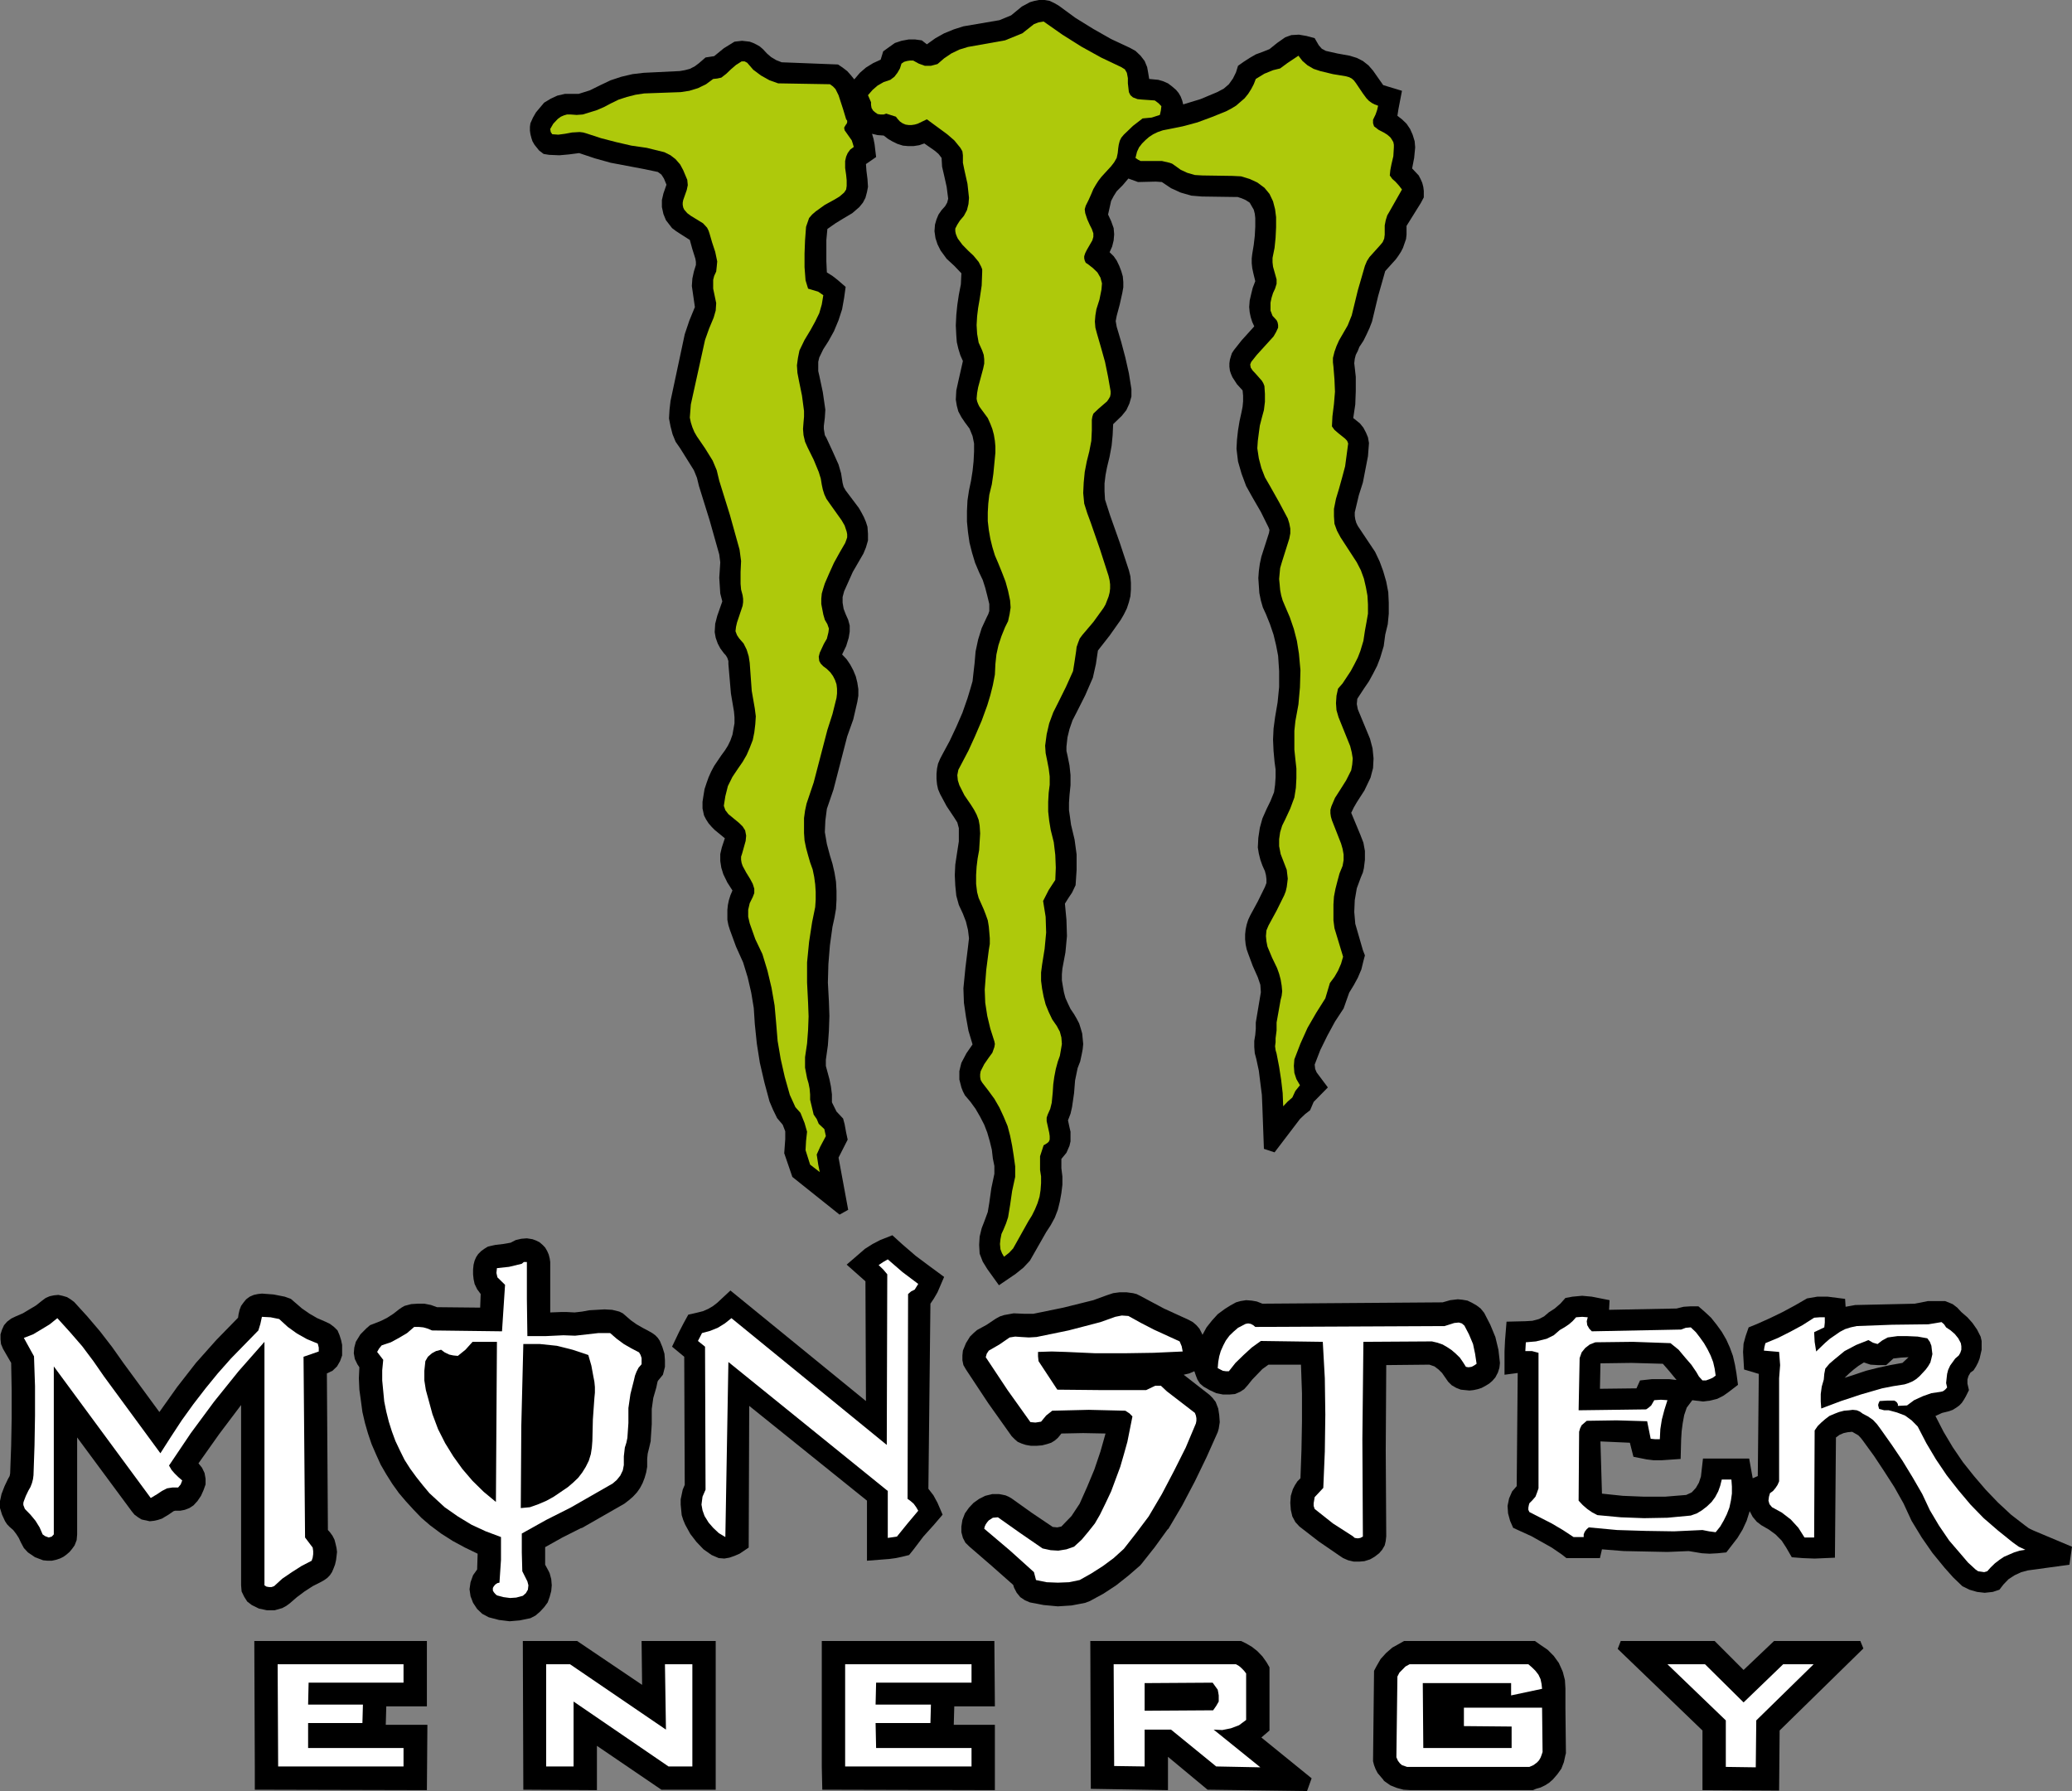
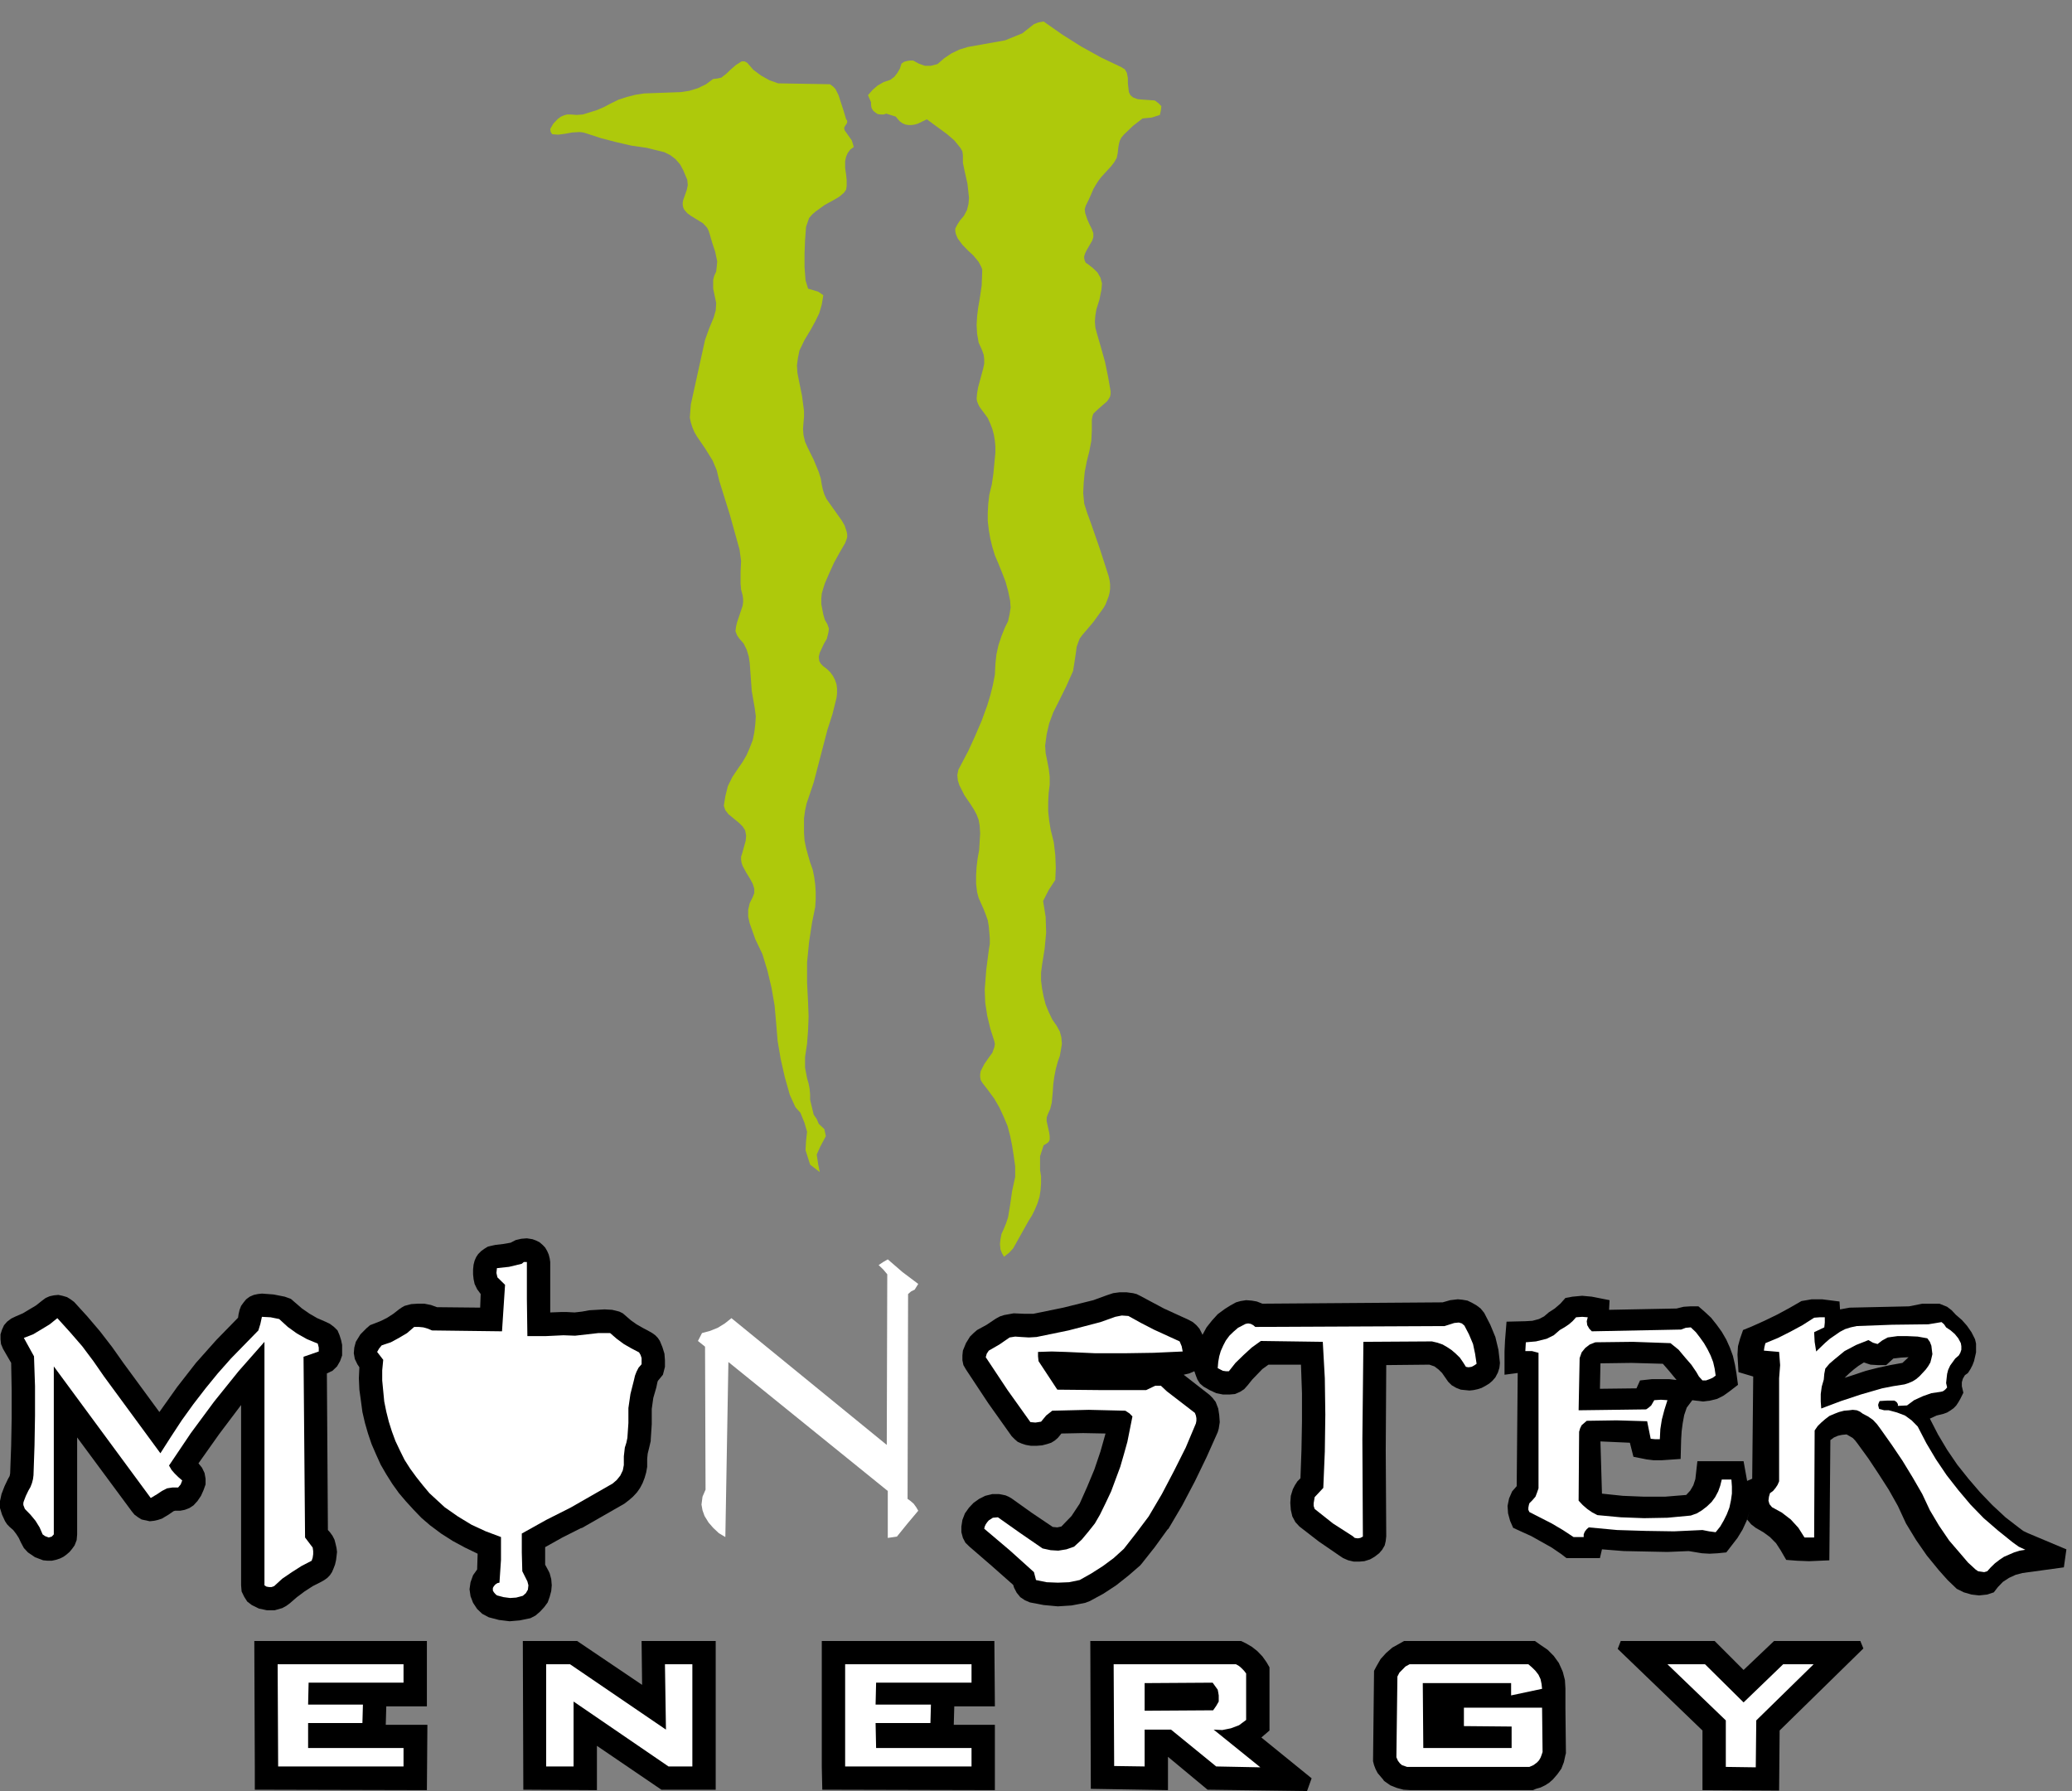
<svg xmlns="http://www.w3.org/2000/svg" version="1.1" id="Layer_1" x="0px" y="0px" viewBox="0 0 549.766 475.224" enable-background="new 0 0 549.766 475.224" xml:space="preserve">
  <rect x="0" y="0" width="549.766" height="475.224" fill="#808080" stroke="none" />
  <g>
    <polygon fill-rule="evenodd" clip-rule="evenodd" points="102.492,452.762 102.355,457.648 113.4,457.648 113.266,474.989    67.608,474.875 67.608,468.705 67.475,435.418 113.266,435.418 113.266,452.762 102.492,452.762  " />
    <polygon fill-rule="evenodd" clip-rule="evenodd" points="309.9,466.145 309.9,474.989 289.429,474.643 289.293,435.418    329.294,435.418 330.507,435.999 332.121,436.93 333.604,438.094 334.95,439.492 336.026,441.004 336.835,442.401 336.835,459.163    334.68,461.024 348.014,471.848 346.801,475.224 320.404,474.875 309.9,466.145  " />
    <polygon fill-rule="evenodd" clip-rule="evenodd" points="415.355,453.224 415.488,465.215 415.355,465.68 414.951,467.544    414.279,469.286 413.2,470.801 411.987,472.197 411.045,473.014 409.966,473.709 408.756,474.294 407.544,474.643 406.735,474.989    374.277,474.989 372.39,474.875 370.639,474.407 368.891,473.709 367.408,472.665 367.141,472.43 367.004,472.197 365.524,470.452    364.983,469.405 364.578,468.356 364.311,467.309 364.578,443.331 365.253,442.052 366.329,440.19 367.813,438.562    369.429,437.163 371.314,436.116 372.527,435.418 407.273,435.418 408.756,436.465 410.641,437.747 412.258,439.376    413.604,441.237 414.546,443.331 414.68,443.683 415.221,445.777 415.355,447.99 415.355,453.224  " />
    <polygon fill-rule="evenodd" clip-rule="evenodd" points="442.426,435.418 454.949,435.418 462.626,443.101 470.708,435.418    493.604,435.418 494.412,437.398 472.191,459.163 472.054,475.105 451.718,474.989 451.718,459.163 429.226,437.512    430.035,435.418 442.426,435.418  " />
    <polygon fill-rule="evenodd" clip-rule="evenodd" points="253.2,452.762 253.063,457.648 263.974,457.648 263.974,474.989    218.18,474.875 218.046,468.705 218.046,435.418 263.838,435.418 263.974,452.762 253.2,452.762  " />
    <polygon fill-rule="evenodd" clip-rule="evenodd" fill="#FFFFFF" points="73.803,468.705 73.669,441.586 107.069,441.586    107.069,446.475 81.884,446.475 81.751,452.294 96.294,452.294 96.16,457.182 81.751,457.182 81.751,463.816 107.069,463.816    107.069,468.705 73.803,468.705  " />
    <polygon fill-rule="evenodd" clip-rule="evenodd" fill="#FFFFFF" points="295.487,441.586 327.945,441.586 328.756,442.052    329.428,442.633 330.103,443.331 330.64,444.032 330.64,456.368 328.756,457.764 326.601,458.581 324.31,459.044 322.021,458.93    334.412,468.937 322.696,468.705 310.708,458.93 303.705,458.93 303.705,468.705 295.624,468.588 295.487,441.586  " />
    <polygon fill-rule="evenodd" clip-rule="evenodd" points="303.705,446.591 321.75,446.475 323.097,448.339 323.233,449.034    323.367,449.851 323.367,451.48 322.696,452.643 321.884,453.806 303.705,453.922 303.705,446.591  " />
    <polygon fill-rule="evenodd" clip-rule="evenodd" fill="#FFFFFF" points="374.007,441.586 405.522,441.586 406.464,442.401    407.407,443.331 408.215,444.381 408.756,445.544 409.024,446.824 409.16,448.103 400.945,449.851 400.945,446.591    377.508,446.591 377.645,463.816 401.079,463.816 401.079,458.113 388.42,457.997 388.42,453.111 409.16,453.111 409.294,464.866    409.024,465.68 408.756,466.378 408.352,467.076 407.811,467.658 406.869,468.356 405.793,468.824 373.335,468.824    371.986,468.356 371.448,467.89 370.91,467.192 370.505,466.262 370.776,444.846 371.314,443.799 372.931,442.171 374.007,441.586     " />
    <polygon fill-rule="evenodd" clip-rule="evenodd" fill="#FFFFFF" points="442.426,441.586 452.393,441.586 462.626,451.712    473.133,441.586 481.215,441.586 465.994,456.484 465.86,468.937 457.912,468.824 457.912,456.484 442.426,441.586  " />
    <polygon fill-rule="evenodd" clip-rule="evenodd" fill="#FFFFFF" points="224.243,468.705 224.243,441.586 257.777,441.586    257.777,446.475 232.459,446.475 232.322,452.294 247.003,452.294 246.869,457.182 232.322,457.182 232.459,463.816    257.777,463.816 257.777,468.705 224.243,468.705  " />
    <polygon fill-rule="evenodd" clip-rule="evenodd" points="316.903,363.837 315.556,364.419 314.073,364.768 320.942,370.122    321.75,370.939 322.559,371.986 323.233,373.731 323.501,375.478 323.638,377.34 323.367,379.084 323.097,380.015 320.133,386.652    317.039,393.052 313.672,399.453 310.033,405.624 309.766,405.854 306.398,410.51 302.897,414.933 302.493,415.398    299.393,418.077 296.162,420.636 292.794,422.849 289.159,424.827 287.946,425.292 284.311,425.99 280.673,426.222    276.901,425.874 273.266,425.176 271.92,424.594 270.707,423.78 269.765,422.616 269.09,421.337 268.822,420.52 263.029,415.398    257.239,410.393 256.16,409.346 255.488,408.067 255.084,406.555 255.084,405.04 255.355,403.295 256.027,401.547 257.105,400.035    258.318,398.755 259.798,397.705 261.415,396.894 263.3,396.426 265.05,396.426 266.801,396.775 267.61,397.124 268.418,397.592    273.804,401.433 279.327,405.156 280.539,405.272 281.615,405.04 284.311,402.245 286.463,398.988 288.484,394.448    290.372,389.909 291.986,385.136 293.332,380.364 287.408,380.25 281.615,380.364 281.348,380.713 280.673,381.53 279.865,382.228    278.922,382.81 277.846,383.159 276.5,383.508 275.017,383.624 273.537,383.624 272.19,383.391 271.111,383.042 270.035,382.577    269.227,381.879 268.418,381.062 262.221,372.335 256.297,363.372 255.622,362.208 255.355,360.926 255.355,359.646    255.488,358.367 256.297,356.389 257.373,354.644 258.318,353.711 259.26,352.897 261.817,351.501 264.242,349.872    265.321,349.288 266.397,348.939 268.956,348.473 271.649,348.59 274.208,348.59 282.156,346.961 290.101,344.984 293.602,343.704    295.353,343.12 297.104,342.887 298.855,342.887 300.605,343.12 301.551,343.355 302.493,343.818 308.821,347.194 315.422,350.218    316.498,350.803 317.441,351.617 318.249,352.548 318.79,353.595 319.058,354.176 320.133,352.199 321.617,350.334    323.097,348.706 324.984,347.31 326.465,346.379 327.945,345.565 329.157,345.216 330.64,344.984 332.121,345.097 333.47,345.333    334.95,345.914 382.493,345.565 382.76,345.565 384.781,344.984 386.803,344.748 388.015,344.864 389.362,345.097 390.574,345.681    391.787,346.379 392.863,347.194 393.805,348.357 395.422,351.501 396.769,354.758 397.577,358.134 397.981,361.627    397.845,362.906 397.444,364.186 396.769,365.469 395.96,366.399 395.152,367.097 394.21,367.679 393.131,368.26 392.055,368.609    390.976,368.842 389.9,368.958 387.611,368.729 386.398,368.26 385.186,367.562 384.243,366.629 382.627,364.302 381.684,363.372    380.608,362.557 379.259,362.092 367.813,362.208 367.679,384.903 367.813,407.602 367.679,408.881 367.408,410.044    366.734,411.208 365.928,412.138 364.715,413.072 363.503,413.77 362.022,414.235 360.673,414.351 359.193,414.351    357.713,414.002 356.363,413.418 355.153,412.607 349.898,408.998 344.783,405.04 343.704,403.876 342.896,402.364    342.491,400.616 342.357,398.755 342.491,396.894 343.032,395.146 343.57,394.099 344.242,393.052 345.05,392.235 345.321,384.671    345.454,377.223 345.454,369.659 345.187,362.092 336.567,362.092 334.95,363.255 332.258,366.047 331.045,367.562    330.103,368.609 329.024,369.307 327.677,369.889 326.331,370.008 324.446,370.008 322.696,369.659 320.942,368.842    319.328,367.911 318.383,367.097 317.711,366.047 317.307,365 316.903,363.837  " />
    <polygon fill-rule="evenodd" clip-rule="evenodd" fill="#FFFFFF" points="333.063,352.082 383.301,351.85 384.781,351.384    385.86,351.035 387.073,350.916 387.878,351.152 388.553,351.733 389.766,354.06 390.842,356.622 391.383,359.181 391.787,361.86    391.112,362.325 390.438,362.674 389.632,362.79 388.957,362.674 388.149,361.394 387.341,360.228 386.264,359.181 385.186,358.25    383.973,357.436 382.76,356.738 381.414,356.273 379.934,355.924 361.752,356.037 361.481,381.879 361.615,407.715    360.943,408.067 360.269,408.183 359.46,408.067 358.922,407.602 353.67,404.225 348.822,400.384 348.552,399.569 348.552,398.871    348.822,397.243 351.111,394.797 351.515,385.136 351.649,375.359 351.515,365.698 350.977,356.037 334.546,355.808    332.121,357.553 329.966,359.53 327.811,361.627 326.06,363.837 325.252,363.837 324.446,363.721 323.097,363.023 323.233,361.394    323.501,359.879 323.905,358.486 324.58,356.971 325.252,355.688 326.197,354.409 327.273,353.365 328.486,352.315    330.507,351.268 331.179,351.152 331.853,351.268 332.525,351.617 333.063,352.082  " />
    <polygon fill-rule="evenodd" clip-rule="evenodd" fill="#FFFFFF" points="282.828,358.716 279.059,358.599 275.421,358.716    275.421,359.879 275.555,361.159 280.539,368.729 292.256,368.842 304.11,368.842 306.532,367.679 308.012,367.679    309.629,369.191 317.039,374.894 317.307,375.592 317.441,376.29 317.441,376.991 317.307,377.689 314.614,384.089 311.517,390.26    308.283,396.426 304.781,402.364 301.551,406.668 298.183,410.975 295.487,413.418 292.66,415.515 289.563,417.495 286.463,419.24    283.636,419.822 280.673,419.938 277.71,419.822 274.883,419.24 274.342,417.146 267.88,411.324 261.145,405.624 261.278,405.04    261.549,404.458 261.953,403.876 262.357,403.411 263.434,402.713 264.78,402.594 270.707,406.784 276.634,410.859    278.788,411.324 280.807,411.443 282.962,411.094 284.983,410.393 287.004,408.532 288.755,406.435 290.505,404.225    291.852,401.896 293.332,398.871 294.815,395.728 297.238,389.21 298.183,385.951 299.125,382.577 300.472,375.827 299.663,375.01    298.587,374.312 288.888,374.08 279.193,374.312 277.576,375.592 276.229,377.223 274.746,377.456 273.4,377.34 267.339,368.842    261.549,360.115 261.817,359.181 262.357,358.367 265.184,356.738 267.88,354.877 269.36,354.644 270.977,354.758 272.995,354.877    275.017,354.758 283.502,353.013 291.986,350.803 295.891,349.404 297.642,349.055 299.393,349.174 302.76,351.035 306.128,352.78    312.997,355.924 313.535,357.204 313.805,358.599 306.128,358.948 298.316,359.068 290.639,359.068 282.828,358.716  " />
    <polygon fill-rule="evenodd" clip-rule="evenodd" points="87.003,405.973 87.541,406.555 88.215,407.485 88.753,408.532    89.024,409.579 89.291,410.742 89.425,411.789 89.291,412.956 89.158,414.002 88.887,415.166 88.483,416.216 88.082,417.146    87.541,417.957 86.869,418.658 86.06,419.24 85.252,419.705 82.963,420.869 80.808,422.267 78.787,423.78 76.903,425.408    75.958,426.106 74.882,426.688 72.86,427.269 70.842,427.269 68.687,426.807 66.8,425.874 65.587,424.943 64.782,423.663    64.107,422.267 63.973,420.636 63.973,372.8 58.18,380.48 52.658,388.28 53.603,389.443 54.274,390.842 54.545,392.354    54.545,393.866 54.007,395.382 53.332,396.894 52.39,398.29 51.311,399.453 50.235,400.151 49.022,400.616 47.81,400.852    46.463,400.852 46.059,400.965 44.712,401.896 42.962,402.946 41.883,403.295 40.807,403.527 39.731,403.644 37.576,403.175    36.631,402.594 35.688,401.896 35.017,401.084 20.47,381.411 20.47,407.133 20.337,408.649 19.796,410.044 19.124,410.975    18.449,411.789 17.641,412.487 16.832,413.072 15.89,413.537 14.814,413.886 13.735,414.119 12.659,414.119 11.446,414.002    9.291,413.188 7.407,411.906 6.328,410.742 5.52,409.23 4.981,408.067 4.307,407.017 3.501,405.973 2.556,405.156 1.884,404.458    1.346,403.644 0.538,401.896 0,400.151 0,398.29 0.404,396.426 1.21,394.332 2.155,392.354 2.556,391.653 2.693,390.956    2.96,383.624 3.097,376.29 3.097,368.958 2.96,361.627 0.806,357.902 0.267,356.622 0.134,355.339 0.134,354.06 0.538,352.78    1.076,351.617 1.884,350.686 2.96,349.872 4.173,349.288 6.06,348.473 9.562,346.379 11.179,345.097 12.121,344.402    13.197,343.934 14.276,343.704 15.486,343.585 16.565,343.818 17.777,344.167 18.72,344.748 19.662,345.446 23.163,349.288    26.531,353.246 29.762,357.436 32.725,361.627 42.29,374.661 47.001,368.028 51.986,361.627 57.372,355.575 63.165,349.637    63.298,348.706 63.569,347.543 63.973,346.496 64.645,345.565 65.319,344.748 66.262,344.053 67.338,343.585 68.417,343.355    69.493,343.236 72.593,343.469 75.553,344.053 77.17,344.635 80.133,347.194 82.155,348.59 84.173,349.756 86.328,350.686    87.541,351.268 88.619,352.082 89.562,353.013 90.1,354.295 90.504,355.575 90.775,356.855 90.775,359.646 90.233,361.159    89.425,362.557 88.215,363.721 86.732,364.419 87.003,405.973  " />
    <polygon fill-rule="evenodd" clip-rule="evenodd" points="127.405,346.961 127.542,343.355 126.6,342.072 125.925,340.674    125.655,339.394 125.521,338.115 125.521,336.835 125.655,335.555 125.925,334.506 126.329,333.575 126.867,332.761    127.676,331.946 128.484,331.365 129.427,330.783 130.369,330.551 131.448,330.318 133.469,330.085 135.487,329.733    136.834,329.035 138.317,328.689 139.797,328.573 141.28,328.803 142.222,329.152 143.165,329.62 143.973,330.318 144.645,331.016    145.186,331.946 145.59,332.877 145.858,333.924 145.994,334.855 145.994,348.241 148.955,348.125 150.301,348.125    152.456,348.241 154.477,348.008 156.365,347.659 160.404,347.427 162.425,347.543 164.31,348.008 165.252,348.473    167.407,350.334 168.89,351.384 170.504,352.315 172.255,353.246 173.063,353.711 173.872,354.295 174.546,354.993    175.084,355.808 175.756,357.436 176.297,359.181 176.431,360.926 176.431,362.674 175.893,364.768 174.546,366.399    174.409,366.864 174.142,368.144 173.334,370.939 172.929,373.847 172.929,377.921 172.659,381.993 172.659,382.342    172.255,384.089 171.851,385.721 171.717,387.114 171.717,389.21 171.446,390.723 171.042,392.122 170.504,393.517    169.832,394.797 169.024,395.963 167.945,397.124 166.869,398.057 165.656,398.988 154.477,405.388 154.073,405.505    149.225,407.951 144.645,410.51 144.645,415.166 145.59,416.911 145.858,417.495 146.262,419.007 146.398,420.636 146.262,422.148    145.858,423.663 145.32,425.176 144.377,426.458 143.298,427.618 142.086,428.668 140.739,429.366 137.913,429.948 135.22,430.18    132.39,429.832 129.697,429.131 127.946,428.2 126.6,426.92 125.521,425.292 124.849,423.547 124.579,421.686 124.849,419.822    125.521,417.957 126.6,416.445 126.734,412.255 123.366,410.626 120.135,408.881 117.035,406.904 114.072,404.691 111.783,402.713    109.765,400.616 107.743,398.406 105.859,396.193 104.108,393.75 102.492,391.191 101.008,388.629 99.799,385.951 98.586,383.159    97.643,380.364 96.835,377.572 96.16,374.661 95.756,371.637 95.352,368.729 95.218,365.698 95.352,362.79 94.814,361.976    94.142,360.577 93.872,359.068 94.005,357.553 94.41,356.037 95.622,354.06 97.239,352.431 98.182,351.617 99.394,351.152    101.142,350.454 102.759,349.637 104.376,348.59 105.859,347.427 106.531,346.961 107.339,346.496 109.09,346.03 110.841,345.914    112.591,345.914 114.342,346.263 115.959,346.845 127.405,346.961  " />
    <polygon fill-rule="evenodd" clip-rule="evenodd" fill="#FFFFFF" points="133.198,353.246 134.007,340.909 131.986,338.932    131.715,337.766 131.852,336.486 135.083,336.137 138.45,335.323 138.988,334.855 139.797,334.855 139.797,344.635    139.931,354.525 144.645,354.525 149.495,354.295 152.593,354.409 158.787,353.711 161.884,353.711 163.635,355.226    165.522,356.622 167.541,357.785 169.562,358.832 169.966,359.53 170.234,360.347 170.234,361.976 169.428,362.906 168.89,363.956    168.486,365 168.215,366.166 167.273,369.889 166.735,373.614 166.735,377.572 166.465,381.53 166.194,382.81 165.79,384.089    165.522,386.419 165.522,388.745 165.252,390.141 164.577,391.54 163.635,392.703 162.559,393.634 151.38,400.035 144.915,403.295    138.45,406.904 138.45,411.906 138.584,416.911 139.931,419.589 140.201,420.636 140.067,421.799 139.527,422.73 138.721,423.428    136.97,423.896 135.353,424.009 133.603,423.78 131.852,423.314 131.448,422.965 131.043,422.497 130.773,422.035 130.773,421.337    131.043,420.869 131.448,420.403 131.986,420.054 132.524,419.938 132.928,413.886 132.928,407.834 128.889,406.319    125.117,404.574 121.481,402.364 117.98,399.918 113.938,396.193 112.187,394.099 110.436,391.889 108.822,389.676    107.339,387.349 106.127,384.903 104.914,382.342 103.972,379.782 103.163,377.223 102.492,374.545 101.95,371.869 101.412,366.28    101.412,363.607 101.683,360.81 100.066,358.716 100.604,357.785 101.279,356.971 103.704,356.157 105.859,354.993    108.014,353.711 109.899,352.082 111.111,352.082 112.321,352.199 113.534,352.548 114.613,353.013 133.198,353.246  " />
-     <path fill-rule="evenodd" clip-rule="evenodd" d="M464.243,400.965l-0.809,2.562l-1.076,2.327l-1.349,2.213l-2.961,3.839   l-2.289,0.233l-2.155,0.116l-2.021-0.116l-3.501-0.582l-5.656,0.233l-11.583-0.233l-5.79-0.462l-0.541,2.323h-8.89l-1.343-1.044   l-2.562-1.748l-5.386-3.024l-2.827-1.283l-2.021-0.931l-0.809-1.861l-0.538-1.98L400,399.569l0.404-1.977l0.809-1.864l1.213-1.396   l0.27-30.029l-3.501,0.465v-6.168l0.134-2.911l0.404-5.002l4.984-0.119l1.884-0.113l1.751-0.468l1.347-0.698l1.213-1.047   l1.614-1.047l1.483-1.28l1.346-1.512l1.884-0.349l2.559-0.236l2.559,0.236l4.714,0.931l-0.134,2.559l17.911-0.349l1.887-0.465   l1.884-0.116h2.021l1.614,1.396l1.751,1.629l1.483,1.864l1.347,1.864l1.213,2.091l0.942,2.097l0.809,2.213l0.538,2.327l0.404,2.326   l0.404,3.027l-2.426,1.861l-1.48,1.05l-1.617,0.811l-1.885,0.468l-1.884,0.233l-2.83-0.349l-1.48,1.978l-0.675,1.98l-0.404,2.21   l-0.271,2.094l-0.134,2.21l-0.134,5.121l-5.118,0.349h-2.021l-1.884-0.23l-3.501-0.701l-0.945-3.722l-7.811-0.349l0.407,13.852   l5.52,0.582l5.656,0.23h5.523l5.656-0.462l1.483-0.698l1.076-1.166l0.809-1.396l0.538-1.629l0.541-4.772h12.255l0.942,5.235   l1.346-0.582l0.27-27.115l-3.909-1.166l-0.267-4.656l0.134-2.21l0.541-1.98l0.806-2.327l2.292-0.931l3.365-1.512l3.367-1.631   l3.234-1.745l3.234-1.864l2.693-0.462h2.827l4.58,0.582l0.134,2.094l2.559-0.465l15.756-0.349l3.504-0.698h4.577l2.021,0.814   l1.213,0.931l1.076,1.163l1.617,1.399l1.347,1.512l1.213,1.745l0.942,1.864l0.268,1.163v2.327l-0.538,2.329l-0.401,1.044   l-0.541,1.05l-0.672,1.05l-0.808,0.579l-0.541,0.931l-0.268,0.931v1.05l0.404,1.745l-0.809,1.629l-0.538,0.931l-0.541,0.817   l-0.672,0.698l-0.808,0.582l-0.942,0.582l-0.945,0.349l-1.884,0.465l-1.751,0.814l2.155,4.191l2.425,4.074l2.693,3.958l2.963,3.722   l3.097,3.609l3.231,3.376l3.504,3.257l3.772,2.911l0.942,0.698l1.21,0.582l10.237,4.307l-0.672,4.772l-11.045,1.513l-1.751,0.468   l-1.751,0.811l-1.617,1.05l-1.346,1.396l-1.076,1.396l-1.753,0.582l-2.152,0.236l-2.021-0.236l-2.021-0.582l-1.884-0.931   l-2.426-2.327l-2.289-2.562l-3.234-3.955l-2.827-4.074l-2.693-4.423l-2.158-4.656l-2.423-4.307l-2.693-4.191l-2.696-4.071   l-2.961-4.074l-0.541-0.698l-0.672-0.701l-1.617-0.931l-1.213,0.116l-1.076,0.236l-1.079,0.462l-0.942,0.698l-0.271,31.893   l-5.386,0.233l-3.097-0.119l-2.963-0.23l-1.483-2.562l-1.21-1.861l-1.617-1.631l-1.751-1.28l-2.021-1.163l-1.213-0.931l-1.076-1.28   L464.243,400.965L464.243,400.965z M444.849,366.166l-2.018-2.445l-1.617-1.861l-8.349-0.233l-8.218,0.116l-0.134,6.75l9.696-0.116   l0.945-2.097l3.231-0.349h4.447L444.849,366.166L444.849,366.166z M491.987,364.768l3.1-1.047l3.231-0.814l3.231-0.698l3.234-0.582   l1.617-1.512l-2.021,0.113l-2.021,0.236l-1.884,1.745h-2.292l-1.884-0.116l-1.751-0.585l-1.48,0.934l-1.213,0.931l-1.213,1.047   l-1.21,1.166L491.987,364.768L491.987,364.768z" />
-     <polygon fill-rule="evenodd" clip-rule="evenodd" points="246.331,395.03 247.677,396.775 248.753,398.755 250.1,401.896    247.811,404.574 244.984,407.715 242.425,411.094 241.213,412.607 239.325,413.072 237.711,413.418 235.96,413.653    230.034,414.119 230.034,398.173 198.789,373.033 198.652,410.626 196.229,412.255 194.883,412.836 193.533,413.304    192.19,413.537 190.707,413.418 188.822,412.607 186.668,411.094 184.78,409.114 183.163,407.017 181.817,404.574 181.279,403.295    180.874,402.015 180.607,399.22 180.607,397.824 181.145,395.263 181.683,393.983 181.549,359.998 178.315,357.32 180.203,353.365    181.412,351.035 182.625,348.825 185.184,348.241 186.531,347.895 187.877,347.31 189.09,346.612 190.303,345.681 193.804,342.421    229.763,371.75 229.629,339.976 224.648,335.555 229.496,331.365 231.517,330.085 233.535,329.035 236.769,327.756    239.325,330.085 242.963,333.226 246.869,336.137 250.504,338.813 248.753,342.887 247.811,344.515 246.869,345.914    246.331,395.03  " />
-     <polygon fill-rule="evenodd" clip-rule="evenodd" points="299.393,47.371 297.912,49.118 296.295,50.747 295.487,52.027    294.815,53.309 294.007,56.915 294.815,58.663 295.487,60.524 295.624,62.153 295.487,63.784 295.086,65.413 294.411,66.925    295.487,67.972 296.295,69.135 296.97,70.534 297.508,71.93 297.912,73.326 298.049,74.841 298.049,76.237 297.779,77.749    297.104,80.776 296.295,83.801 296.028,85.2 296.295,86.712 297.508,90.786 298.587,94.861 299.529,99.048 300.201,103.239    300.201,105.216 299.663,107.081 298.855,108.825 297.642,110.337 295.353,112.551 295.219,115.462 294.949,118.253    294.411,121.165 293.736,123.956 293.332,126.053 293.065,128.263 293.065,130.357 293.198,132.57 294.545,136.761    297.104,143.976 299.529,151.308 299.934,152.939 300.067,154.684 300.067,156.429 299.934,158.176 299.529,159.805    298.991,161.433 298.183,163.065 297.374,164.461 294.411,168.652 291.314,172.607 290.776,176.216 289.967,179.825    287.946,184.481 285.658,189.02 284.579,191.114 283.77,193.441 283.232,195.654 282.962,198.097 282.962,199.263 283.232,200.426    283.77,203.101 284.041,205.663 284.041,208.339 283.77,211.017 283.636,212.995 283.636,214.975 283.907,216.836 284.174,218.814    285.12,222.772 285.658,226.73 285.658,230.804 285.387,234.876 284.445,236.856 283.502,238.252 282.557,239.767 282.962,244.071    283.098,248.378 282.694,252.685 281.886,256.992 281.752,258.504 281.752,260.133 282.019,261.762 282.29,263.277    282.694,264.792 283.369,266.301 284.041,267.7 284.983,269.096 285.658,270.262 286.329,271.542 286.734,272.821 287.138,274.217    287.408,277.012 287.272,278.405 287.004,279.804 286.6,281.665 285.925,283.413 285.253,286.67 284.983,290.046 284.445,293.768    284.041,295.516 283.369,297.261 283.77,299.125 284.041,300.289 284.041,302.848 283.77,304.014 282.962,305.875 281.615,307.506    281.615,309.949 281.886,312.159 281.886,314.373 281.615,316.583 281.214,318.793 280.673,321.006 279.865,323.1 278.788,325.08    277.576,326.942 273.266,334.506 271.515,336.37 269.494,337.998 265.05,341.026 261.953,336.719 260.741,334.741 259.932,332.644    259.798,330.318 259.932,328.105 260.47,325.895 261.278,323.801 262.087,321.588 262.491,319.142 263.029,315.303    263.838,311.461 263.838,309.368 263.434,307.387 263.166,305.061 262.625,302.848 261.953,300.521 261.145,298.427    260.066,296.331 258.856,294.236 257.51,292.375 256.027,290.628 255.488,289.581 255.084,288.534 254.546,286.437    254.546,284.227 254.817,283.064 255.084,282.014 256.431,279.455 258.048,277.125 256.969,273.519 256.297,269.794    255.759,266.071 255.622,262.23 256.16,256.759 256.835,251.289 257.105,248.96 256.835,246.75 256.297,244.54 255.488,242.443    254.41,240.116 253.738,237.67 253.467,234.992 253.334,232.2 253.467,229.405 253.871,226.73 254.41,223.237 254.41,219.745    254.008,218.232 253.2,216.953 251.179,213.928 249.428,210.668 248.89,209.389 248.62,208.106 248.486,206.71 248.486,205.314    248.62,203.918 248.89,202.636 249.428,201.357 250.1,200.077 251.987,196.584 253.738,192.859 255.355,189.137 256.701,185.295    257.373,183.082 258.048,180.755 258.318,178.312 258.586,175.983 258.856,172.842 259.528,169.698 260.47,166.671    261.817,163.763 262.221,162.949 262.491,162.134 262.491,160.27 261.953,158.06 261.415,155.963 260.741,153.869 259.798,151.889    258.72,149.33 257.914,146.652 257.239,143.976 256.835,141.181 256.564,138.39 256.564,135.595 256.701,132.803 257.105,130.125    257.643,127.565 258.048,125.003 258.318,122.444 258.452,119.766 258.452,117.672 258.048,115.694 257.239,113.714    256.027,112.086 255.084,110.686 254.276,109.174 253.871,107.662 253.604,106.033 253.738,103.588 254.276,101.145    255.488,95.791 254.817,94.279 254.276,92.531 253.871,90.786 253.738,89.038 253.604,86.363 253.738,83.568 254.008,80.893    254.41,78.214 254.95,75.422 255.084,72.511 253.2,70.534 251.179,68.67 249.562,66.46 248.753,64.831 248.215,63.199    247.945,61.338 248.081,59.593 248.486,58.198 249.024,56.915 249.832,55.752 250.774,54.705 251.313,53.774 251.583,52.725    251.179,49.584 250.504,46.556 249.966,44.23 249.832,41.9 249.024,40.853 248.081,40.039 245.252,38.062 243.906,38.527    242.425,38.76 240.942,38.76 239.596,38.643 238.115,38.178 236.903,37.596 235.69,36.895 234.477,35.965 232.86,35.849    231.38,35.5 231.784,36.895 232.055,38.294 232.459,41.668 229.763,43.532 229.9,45.393 230.167,47.487 230.304,49.584    230.034,50.98 229.629,52.492 228.957,53.774 228.012,54.938 226.128,56.566 223.973,57.846 221.684,59.244 219.529,60.757    219.259,63.668 219.259,69.371 219.393,72.279 220.876,73.21 222.222,74.259 224.377,76.12 223.973,79.031 223.435,82.056    222.49,84.967 221.28,87.875 219.797,90.554 218.45,92.647 217.375,94.861 217.104,96.024 217.104,98.467 217.375,99.63    218.317,104.053 218.989,108.709 218.855,110.806 218.587,113.016 218.587,113.83 218.855,115.462 219.259,116.16 220.876,119.649    222.49,123.258 223.165,125.585 223.569,128.147 223.839,129.194 224.377,130.125 227.879,134.781 228.55,135.947 229.225,137.226    229.763,138.506 230.167,139.785 230.304,141.647 230.304,143.394 229.763,145.256 229.091,146.887 226.262,151.773    223.973,156.894 223.569,158.409 223.569,159.921 223.839,161.55 224.377,162.949 225.049,164.461 225.453,165.973    225.453,167.602 225.186,169.233 224.511,171.443 223.435,173.656 224.648,174.936 225.59,176.332 226.399,177.847 227.07,179.476    227.474,181.104 227.745,182.849 227.745,184.597 227.474,186.225 226.399,190.881 224.782,195.421 221.146,209.505    219.393,214.626 218.989,217.767 218.855,220.794 219.393,223.935 220.201,226.963 220.876,229.173 221.414,231.502    221.818,233.945 221.952,236.391 221.952,238.717 221.818,241.16 221.414,243.489 220.876,245.935 220.201,250.821    219.797,255.829 219.663,260.714 219.934,265.719 220.067,269.561 219.934,273.519 219.663,277.361 219.125,281.202    219.125,282.831 219.529,284.343 220.067,286.323 220.472,288.301 220.739,290.395 220.739,292.489 221.952,294.934    223.703,296.796 224.107,298.308 224.511,300.521 224.915,302.385 222.49,307.157 225.049,321.006 222.76,322.286 210.235,312.279    208.08,305.991 208.35,302.269 208.35,300.172 207.676,298.427 206.196,296.68 205.117,294.469 204.175,292.256 202.828,287.254    201.615,282.014 200.807,276.892 200.269,271.655 199.998,267.464 199.326,263.393 198.384,259.319 197.172,255.361    195.287,251.17 193.67,246.75 193.266,245.467 192.996,244.071 192.996,241.396 193.129,240.116 193.4,238.836 193.804,237.554    194.342,236.275 192.996,234.178 191.919,231.968 191.382,230.223 191.111,228.475 191.111,226.614 191.515,224.866    192.324,222.423 189.628,220.213 188.822,219.396 188.014,218.465 187.339,217.418 186.801,216.371 186.397,214.51    186.397,212.762 186.668,211.017 186.935,209.389 187.473,207.757 188.014,206.245 188.686,204.733 189.494,203.218    191.382,200.426 192.324,199.146 193.129,197.864 193.804,196.468 194.342,194.956 194.883,191.928 194.883,190.3 194.746,188.785    193.938,184.015 193.266,176.216 193.266,175.401 192.996,174.587 192.591,173.889 192.053,173.308 191.111,172.025    190.436,170.745 189.898,169.233 189.628,167.721 189.765,165.508 190.303,163.414 191.649,159.572 191.111,157.478    190.841,153.288 190.977,151.308 191.111,149.214 190.841,147.117 188.281,138.041 185.455,128.961 184.917,126.751    184.108,124.771 180.47,118.951 179.26,117.207 178.452,115.226 177.911,113.132 177.507,111.038 177.644,108.709 177.911,106.382    181.683,88.689 182.896,85.083 184.376,81.474 183.567,75.888 183.704,73.91 184.108,72.046 184.646,70.301 184.646,69.487    184.512,68.67 183.704,66.111 183.029,63.668 180.47,62.036 179.394,61.338 178.315,60.524 176.698,58.427 176.027,56.799    175.622,54.938 175.622,53.076 176.027,51.329 176.835,49.002 176.16,47.371 175.488,46.324 174.546,45.626 170.641,44.811    162.018,43.183 157.845,42.017 153.669,40.621 150.976,40.97 148.417,41.202 145.724,41.086 144.244,40.853 143.031,39.923    141.818,38.411 141.28,37.477 141.01,36.663 140.739,35.616 140.605,34.685 140.605,33.638 140.739,32.708 141.414,31.193    142.222,29.797 144.377,27.238 146.128,26.188 147.879,25.373 149.897,24.908 153.535,24.908 156.498,23.977 159.325,22.582    162.018,21.302 164.848,20.368 167.811,19.671 170.774,19.322 180.336,18.856 181.683,18.624 183.029,18.275 184.376,17.577    185.455,16.762 187.205,15.247 189.494,14.898 192.053,12.805 194.883,11.057 196.901,10.824 198.922,11.057 199.865,11.406    200.807,11.871 201.615,12.339 202.424,13.037 203.503,14.2 204.579,15.131 205.925,15.945 207.408,16.527 222.356,17.111    223.569,17.926 224.782,18.856 225.724,19.903 226.666,21.066 228.149,19.322 229.763,17.926 231.65,16.762 233.669,15.829    234.343,13.619 235.96,12.456 237.441,11.406 239.191,10.824 241.079,10.475 242.829,10.475 244.58,10.708 245.927,11.757    248.215,10.126 250.504,8.847 253.063,7.8 255.622,6.985 265.184,5.354 268.284,4.074 271.111,1.748 273.266,0.582 274.479,0.233    275.691,0 277.172,0 278.518,0.233 279.731,0.814 280.944,1.515 285.387,4.772 290.101,7.683 294.815,10.359 299.8,12.688    301.28,13.503 302.626,14.782 303.705,16.181 304.377,17.81 304.648,19.322 304.915,20.95 307.341,21.183 308.553,21.532    309.9,22.116 310.979,22.931 312.055,23.861 312.729,24.675 313.267,25.606 313.672,26.653 313.939,27.703 318.519,26.304    322.963,24.443 324.714,23.512 326.06,22.349 327.139,20.834 327.945,19.205 328.486,17.461 329.966,16.41 331.583,15.364    333.2,14.433 335.084,13.735 336.835,13.037 338.856,11.406 341.011,9.894 342.625,9.312 344.646,9.196 346.667,9.545    348.822,10.126 349.898,11.99 350.707,12.921 351.786,13.503 354.883,14.2 358.117,14.782 360.001,15.364 361.615,16.181    363.098,17.344 364.311,18.74 367.004,22.582 371.986,24.094 371.043,28.982 370.776,30.727 371.986,31.658 373.198,32.824    374.141,34.22 374.815,35.732 375.353,37.477 375.49,39.109 375.22,41.9 374.681,44.695 376.432,46.556 376.97,47.603    377.374,48.537 377.645,49.584 377.778,50.631 377.778,52.376 376.97,53.891 373.198,59.943 373.198,62.269 373.064,63.432    372.256,65.762 371.718,66.809 371.043,67.855 370.371,68.789 367.542,71.93 365.657,78.563 364.041,85.316 363.366,87.061    362.56,88.806 361.752,90.437 360.673,92.066 360.269,93.113 359.731,94.16 359.46,95.21 359.326,96.373 359.731,99.982    359.731,103.704 359.597,107.313 359.059,110.922 360.81,112.318 361.752,113.481 362.424,114.761 362.964,116.043    363.232,117.556 362.964,121.048 361.615,128.031 360.539,131.407 359.46,135.947 359.46,136.877 359.597,137.808 359.867,138.739    360.269,139.553 364.849,146.419 366.062,148.981 367.004,151.54 367.813,154.335 368.35,157.127 368.484,159.921 368.484,162.832    368.217,165.624 367.542,168.419 367.141,171.443 366.195,174.587 365.387,176.681 364.311,178.778 363.232,180.755    361.886,182.733 360.135,185.411 360.001,186.807 360.269,188.203 363.503,196.002 364.177,198.562 364.445,201.24    364.311,203.802 363.636,206.362 362.022,209.738 360.001,212.878 359.193,214.274 358.518,215.673 360.943,221.492    361.752,223.586 362.156,225.799 362.156,228.126 361.886,230.339 361.615,231.502 361.077,232.782 360.001,235.693    359.46,238.836 359.326,241.977 359.597,245.118 361.615,252.1 362.156,253.5 361.752,255.012 361.214,257.222 360.269,259.435    359.193,261.412 357.98,263.393 356.5,267.584 354.211,271.073 352.19,274.799 350.303,278.64 348.822,282.482 348.956,283.645    349.36,284.576 352.324,288.534 348.552,292.375 347.61,294.585 346.263,295.633 344.917,296.915 338.181,305.759 335.355,304.828    334.95,293.768 334.814,290.511 334.412,287.368 334.008,284.111 333.333,280.967 332.929,279.455 332.796,277.823    332.796,276.195 333.063,274.566 333.2,272.934 333.2,271.306 334.546,263.277 334.412,261.299 333.738,259.319 332.391,256.291    331.179,253.034 330.774,251.871 330.507,250.588 330.37,249.193 330.37,247.913 330.507,246.63 330.774,245.351 331.179,244.071    331.717,242.908 333.738,239.183 335.625,235.344 336.026,234.294 336.026,233.247 335.893,232.2 335.625,231.153 334.95,229.641    334.412,228.126 334.008,226.497 333.738,224.866 333.872,222.307 334.276,219.631 334.95,217.185 336.026,214.743    337.105,212.529 338.047,210.203 338.318,208.223 338.452,206.245 338.452,204.151 338.181,202.171 337.914,199.263    337.777,196.235 337.914,193.324 338.318,190.3 338.99,186.342 339.394,182.267 339.394,178.077 339.124,174.005 338.586,171.211    337.914,168.419 336.969,165.624 335.893,162.949 335.084,161.201 334.546,159.34 334.142,157.359 333.872,153.404 334.008,151.54    334.276,149.563 334.68,147.701 336.701,141.417 336.835,140.6 336.567,139.902 334.546,135.827 332.258,131.872 330.64,128.961    329.428,125.704 328.486,122.444 328.082,119.068 328.215,116.625 328.486,114.179 328.89,111.737 329.428,109.291    329.698,107.895 329.832,106.499 329.832,104.984 329.698,103.588 328.215,101.959 327.003,100.095 326.601,99.165 326.331,98.35    326.197,97.303 326.197,96.373 326.331,95.442 326.601,94.509 326.869,93.694 327.407,92.88 329.428,90.321 332.796,86.596    332.258,85.432 331.853,84.15 331.583,82.87 331.449,81.474 331.583,79.729 331.987,77.982 332.391,76.353 333.063,74.608    332.525,72.395 332.258,71.115 332.121,69.836 332.121,68.556 332.258,67.39 332.659,64.948 332.929,62.618 333.063,60.175    333.063,57.846 332.929,56.683 332.659,55.636 331.583,53.774 330.507,53.076 329.428,52.608 328.352,52.259 327.139,52.259    318.924,52.143 316.094,51.91 313.267,51.096 310.708,49.933 308.283,48.301 306.666,48.188 301.952,48.301 299.393,47.371  " />
+     <path fill-rule="evenodd" clip-rule="evenodd" d="M464.243,400.965l-0.809,2.562l-1.076,2.327l-1.349,2.213l-2.961,3.839   l-2.289,0.233l-2.155,0.116l-2.021-0.116l-3.501-0.582l-5.656,0.233l-11.583-0.233l-5.79-0.462l-0.541,2.323h-8.89l-1.343-1.044   l-2.562-1.748l-5.386-3.024l-2.827-1.283l-2.021-0.931l-0.809-1.861l-0.538-1.98L400,399.569l0.404-1.977l0.809-1.864l1.213-1.396   l0.27-30.029l-3.501,0.465v-6.168l0.134-2.911l0.404-5.002l4.984-0.119l1.884-0.113l1.751-0.468l1.347-0.698l1.213-1.047   l1.614-1.047l1.483-1.28l1.346-1.512l1.884-0.349l2.559-0.236l2.559,0.236l4.714,0.931l-0.134,2.559l17.911-0.349l1.887-0.465   l1.884-0.116h2.021l1.614,1.396l1.751,1.629l1.483,1.864l1.347,1.864l1.213,2.091l0.942,2.097l0.809,2.213l0.538,2.327l0.404,2.326   l0.404,3.027l-2.426,1.861l-1.48,1.05l-1.617,0.811l-1.885,0.468l-1.884,0.233l-2.83-0.349l-1.48,1.978l-0.675,1.98l-0.404,2.21   l-0.271,2.094l-0.134,2.21l-0.134,5.121l-5.118,0.349h-2.021l-1.884-0.23l-3.501-0.701l-0.945-3.722l-7.811-0.349l0.407,13.852   l5.52,0.582l5.656,0.23h5.523l5.656-0.462l1.076-1.166l0.809-1.396l0.538-1.629l0.541-4.772h12.255l0.942,5.235   l1.346-0.582l0.27-27.115l-3.909-1.166l-0.267-4.656l0.134-2.21l0.541-1.98l0.806-2.327l2.292-0.931l3.365-1.512l3.367-1.631   l3.234-1.745l3.234-1.864l2.693-0.462h2.827l4.58,0.582l0.134,2.094l2.559-0.465l15.756-0.349l3.504-0.698h4.577l2.021,0.814   l1.213,0.931l1.076,1.163l1.617,1.399l1.347,1.512l1.213,1.745l0.942,1.864l0.268,1.163v2.327l-0.538,2.329l-0.401,1.044   l-0.541,1.05l-0.672,1.05l-0.808,0.579l-0.541,0.931l-0.268,0.931v1.05l0.404,1.745l-0.809,1.629l-0.538,0.931l-0.541,0.817   l-0.672,0.698l-0.808,0.582l-0.942,0.582l-0.945,0.349l-1.884,0.465l-1.751,0.814l2.155,4.191l2.425,4.074l2.693,3.958l2.963,3.722   l3.097,3.609l3.231,3.376l3.504,3.257l3.772,2.911l0.942,0.698l1.21,0.582l10.237,4.307l-0.672,4.772l-11.045,1.513l-1.751,0.468   l-1.751,0.811l-1.617,1.05l-1.346,1.396l-1.076,1.396l-1.753,0.582l-2.152,0.236l-2.021-0.236l-2.021-0.582l-1.884-0.931   l-2.426-2.327l-2.289-2.562l-3.234-3.955l-2.827-4.074l-2.693-4.423l-2.158-4.656l-2.423-4.307l-2.693-4.191l-2.696-4.071   l-2.961-4.074l-0.541-0.698l-0.672-0.701l-1.617-0.931l-1.213,0.116l-1.076,0.236l-1.079,0.462l-0.942,0.698l-0.271,31.893   l-5.386,0.233l-3.097-0.119l-2.963-0.23l-1.483-2.562l-1.21-1.861l-1.617-1.631l-1.751-1.28l-2.021-1.163l-1.213-0.931l-1.076-1.28   L464.243,400.965L464.243,400.965z M444.849,366.166l-2.018-2.445l-1.617-1.861l-8.349-0.233l-8.218,0.116l-0.134,6.75l9.696-0.116   l0.945-2.097l3.231-0.349h4.447L444.849,366.166L444.849,366.166z M491.987,364.768l3.1-1.047l3.231-0.814l3.231-0.698l3.234-0.582   l1.617-1.512l-2.021,0.113l-2.021,0.236l-1.884,1.745h-2.292l-1.884-0.116l-1.751-0.585l-1.48,0.934l-1.213,0.931l-1.213,1.047   l-1.21,1.166L491.987,364.768L491.987,364.768z" />
    <path fill-rule="evenodd" clip-rule="evenodd" fill="#FFFFFF" d="M490.64,374.199l-1.346,0.113l-1.346,0.349l-1.213,0.468   l-1.346,0.579l-1.076,0.814l-1.079,0.934l-0.942,0.931l-0.808,1.163l-0.134,28.401h-2.559l-1.617-2.562l-2.021-2.213l-2.423-1.861   l-2.559-1.396l-0.674-0.814l-0.268-0.931l0.134-1.05l0.268-0.931l0.809-0.582l0.674-0.814l0.538-0.814l0.404-0.931v-27.354   l0.271-3.49l-0.271-3.493l-4.039-0.349l0.134-0.931l0.27-1.047l3.365-1.396l3.234-1.629l3.234-1.748l3.097-1.98l1.48-0.113h1.347   v1.393l-0.134,1.282l-2.693,1.28l0.134,2.559l0.404,2.562l2.425-2.326l1.21-1.047l2.696-1.861l1.346-0.701l1.48-0.465l1.617-0.349   l9.428-0.349l9.562-0.116l3.501-0.582l0.672,0.582l0.541,0.814l1.213,0.814l1.076,0.933l0.942,1.16l0.674,1.282l0.134,0.814v0.931   l-0.271,0.814l-0.401,0.698l-0.945,0.817l-1.347,1.861l-0.538,1.163l-0.27,1.05l-0.134,1.16l-0.134,1.283l0.268,1.163l-0.404,0.465   l-0.404,0.349l-0.401,0.233l-0.538,0.116l-2.426,0.352l-2.292,0.811l-2.289,1.05l-1.884,1.396l-2.426,0.116v-0.465l-0.27-0.465   l-0.267-0.233l-0.404-0.233h-2.021l-1.884,0.113l-0.27,0.585l-0.134,0.465l0.134,0.582l0.137,0.465l1.346,0.352h1.213l2.152,0.579   l2.155,0.814l1.753,1.28l1.614,1.631l2.289,4.423l2.562,4.307l2.827,4.188l3.097,3.961l3.234,3.839l3.501,3.606l3.769,3.26   l3.909,3.144l1.614,1.163l1.754,0.814l-1.483,0.236l-1.48,0.462l-2.696,1.166l-1.21,0.814l-1.213,0.931l-1.079,1.047l-0.942,1.047   l-0.809,0.236l-1.614-0.236l-0.674-0.465l-2.021-1.861l-1.885-2.21l-3.1-3.609l-2.693-3.958l-2.422-4.074l-2.021-4.307   l-2.559-4.423l-2.693-4.42l-2.827-4.191l-2.964-4.191l-0.945-1.28l-1.076-1.163l-1.346-0.931l-1.347-0.698l-0.809-0.585   l-0.808-0.346l-1.079-0.119L490.64,374.199L490.64,374.199z M493.738,370.008l5.656-1.632l2.963-0.582l2.963-0.465l1.079-0.349   l1.076-0.465l0.942-0.585l0.942-0.814l1.617-1.745l0.674-0.931l0.538-0.934l0.27-1.044l0.267-1.166l-0.134-1.047l-0.134-1.163   l-0.404-1.05l-0.675-0.931l-2.559-0.462l-2.693-0.119h-2.693l-2.559,0.352l-1.483,0.811l-1.213,0.934l-1.21-0.349l-1.213-0.698   l-3.231,1.28l-3.097,1.631l-2.696,2.21l-1.346,1.163l-1.076,1.279l-0.27,1.399l-0.134,1.509l-0.538,1.864l-0.27,1.977v1.981   l0.134,1.861l5.252-1.981L493.738,370.008L493.738,370.008z" />
    <polygon fill-rule="evenodd" clip-rule="evenodd" fill="#FFFFFF" points="408.215,358.948 406.464,358.486 404.717,358.486    404.851,356.157 407.544,355.924 410.373,355.226 412.258,354.295 413.874,352.897 415.084,352.199 416.297,351.384    417.239,350.567 418.184,349.523 419.798,349.404 421.281,349.523 421.011,350.567 421.145,351.617 421.686,352.548    422.358,353.246 446.062,352.78 447.274,352.315 448.621,352.199 449.967,353.478 451.043,354.877 452.122,356.389    453.065,358.018 453.873,359.646 454.548,361.394 454.949,363.139 455.219,365 454.411,365.585 453.605,365.931 452.66,366.28    451.718,366.28 450.776,365.236 450.104,364.07 448.755,362.092 447.138,360.228 445.387,358.134 443.232,356.389 433.266,356.037    423.3,356.157 421.819,356.738 420.607,357.669 419.665,358.832 419.126,360.347 418.856,374.199 436.77,373.963 437.442,373.498    438.117,372.916 438.925,371.52 440.676,371.401 442.426,371.52 441.618,374.08 440.943,376.642 440.539,379.201 440.405,381.879    439.193,381.879 437.98,381.76 437.038,377.107 428.956,376.871 421.011,376.991 419.665,378.154 419.26,378.968 418.99,379.899    418.856,398.173 419.935,399.337 421.145,400.384 422.491,401.314 423.841,402.015 430.035,402.594 436.229,402.826    442.426,402.713 448.621,402.131 450.238,401.547 451.584,400.733 452.931,399.686 454.143,398.522 455.086,397.243    455.894,395.728 456.432,394.215 456.836,392.584 459.396,392.584 459.529,394.448 459.529,396.312 459.262,398.173    458.857,400.035 458.183,401.782 457.374,403.411 456.432,405.04 455.219,406.555 453.469,406.319 451.718,405.973    444.177,406.319 436.633,406.203 429.09,405.973 421.549,405.272 421.011,405.737 420.473,406.435 420.202,407.133    420.202,407.834 417.509,407.834 414.68,405.973 411.716,404.225 405.793,401.198 405.522,400.616 405.522,400.035    405.656,399.337 405.793,398.871 406.601,398.057 407.407,397.124 407.811,396.077 408.215,394.914 408.215,358.948  " />
    <polygon fill-rule="evenodd" clip-rule="evenodd" fill="#FFFFFF" points="240.808,397.705 241.617,398.29 242.425,398.988    243.097,399.918 243.638,400.852 240.808,404.225 237.979,407.715 235.556,408.067 235.556,395.611 193.266,361.394    192.458,407.834 190.707,406.784 189.226,405.388 188.014,403.993 186.935,402.245 186.397,400.733 186.126,399.22    186.397,397.124 187.205,395.263 187.069,357.32 185.184,355.808 186.263,353.711 188.418,353.129 190.436,352.315    192.324,351.152 194.075,349.756 235.286,383.391 235.419,338.115 234.343,336.835 233.131,335.672 234.343,334.855    235.556,334.157 239.462,337.533 243.638,340.674 242.693,342.189 241.75,342.654 240.942,343.355 240.808,397.705  " />
    <polygon fill-rule="evenodd" clip-rule="evenodd" fill="#AEC90B" points="269.36,312.279 269.36,309.484 268.956,306.573    268.552,304.014 268.014,301.335 267.339,298.776 266.263,296.214 265.184,293.888 263.838,291.558 262.221,289.348    260.607,287.254 260.203,286.553 260.066,285.739 260.066,285.041 260.203,284.227 261.145,282.366 262.357,280.618 263.3,279.338    263.838,277.823 263.974,277.012 263.838,276.314 262.762,272.934 261.953,269.561 261.415,266.071 261.278,262.579    261.683,257.341 262.357,252.1 262.625,250.472 262.625,248.96 262.491,247.331 262.357,245.819 262.087,244.188 261.549,242.675    261.011,241.279 259.664,238.252 259.26,236.74 258.99,234.527 258.99,232.2 259.124,229.987 259.394,227.777 259.798,225.567    260.066,221.143 259.932,219.047 259.664,217.534 259.124,216.139 258.452,214.859 257.643,213.576 255.893,211.017    254.546,208.339 254.142,207.059 254.008,205.663 254.276,204.267 256.969,199.146 258.72,195.305 260.47,191.23 261.953,187.156    262.762,184.481 263.434,181.802 263.974,179.01 264.108,176.216 264.379,173.656 264.917,171.211 265.725,168.768    266.667,166.438 267.476,164.81 267.88,162.949 268.148,161.201 268.014,159.34 267.476,156.778 266.801,154.335 265.859,151.889    264.917,149.563 263.974,147.352 263.3,145.139 262.762,142.929 262.357,140.6 262.087,138.273 262.087,135.947 262.221,133.617    262.491,131.291 263.166,128.496 263.57,125.704 264.108,120.115 264.108,118.486 263.974,116.974 263.704,115.342 263.3,113.83    262.762,112.434 262.087,110.922 260.203,108.36 259.798,107.779 259.528,107.197 259.26,106.499 259.124,105.801 259.26,104.286    259.528,102.774 260.874,97.769 261.145,96.489 261.145,95.326 261.011,94.16 260.607,92.996 259.664,90.903 259.26,88.573    259.124,86.247 259.26,83.917 259.528,81.707 259.932,79.38 260.47,75.771 260.607,72.162 260.607,71.464 260.336,70.767    259.664,69.487 258.318,67.855 256.835,66.46 255.355,64.948 254.142,63.316 253.871,62.734 253.604,62.036 253.467,61.338    253.467,60.641 254.008,59.593 254.68,58.544 255.759,57.264 256.564,55.752 256.969,54.123 257.105,52.492 256.701,48.769    255.893,45.16 255.488,43.183 255.488,41.202 255.355,40.156 254.817,39.225 253.2,37.244 251.313,35.616 245.927,31.658    243.501,32.824 242.693,33.054 241.887,33.173 241.079,33.173 240.27,33.054 239.462,32.708 238.787,32.24 238.249,31.658    237.711,30.96 235.152,30.146 234.477,30.378 233.669,30.378 232.86,30.262 232.189,29.797 231.65,29.331 231.246,28.633    231.11,27.819 231.11,27.118 230.304,25.257 231.517,23.861 232.86,22.698 234.477,21.767 236.228,21.183 237.307,20.368    238.115,19.322 238.787,18.158 239.191,16.876 239.866,16.41 240.674,16.181 241.48,16.061 242.288,16.061 243.771,16.876    245.389,17.461 247.003,17.461 248.753,16.995 250.504,15.48 252.391,14.2 254.546,13.154 256.835,12.456 266.667,10.708    271.245,8.847 274.342,6.404 275.555,5.935 276.901,5.703 281.886,9.196 286.87,12.339 292.122,15.247 297.508,17.81    298.451,18.391 298.991,19.322 299.259,20.717 299.259,22.116 299.529,24.443 299.934,25.257 300.605,25.839 301.818,26.304    303.031,26.421 306.398,26.653 307.341,27.351 308.149,28.168 308.012,29.331 307.745,30.495 305.59,31.193 303.165,31.425    300.605,33.406 298.183,35.732 297.508,36.546 297.104,37.361 296.836,38.411 296.7,39.341 296.566,40.621 296.295,41.9    295.624,43.067 294.815,44.114 292.256,46.905 291.448,47.952 290.776,49.002 290.101,50.165 289.563,51.445 288.888,52.957    288.08,54.588 287.812,55.519 287.946,56.566 288.484,58.198 289.159,59.71 289.697,60.757 290.101,61.92 290.101,62.851    289.831,63.784 288.351,66.343 287.946,67.157 287.676,67.972 287.676,68.556 287.812,69.135 288.08,69.72 288.621,70.069    289.967,71.115 291.18,72.279 291.986,73.675 292.39,75.19 292.256,76.818 291.718,79.497 290.909,82.056 290.639,83.684    290.505,85.316 290.639,86.945 291.043,88.457 292.122,92.182 293.198,96.024 294.007,99.982 294.681,103.821 294.681,104.518    294.545,105.216 294.141,105.917 293.736,106.499 291.448,108.476 290.101,109.756 289.831,110.573 289.697,111.387    289.697,114.179 289.563,116.974 289.025,119.766 288.351,122.444 287.812,125.239 287.542,128.031 287.408,130.825    287.676,133.617 288.484,136.176 289.429,138.739 291.852,145.721 294.141,152.822 294.411,153.986 294.545,155.033    294.545,156.196 294.411,157.246 294.141,158.293 293.332,160.387 292.794,161.317 290.101,165.043 287.138,168.535    286.463,169.466 286.062,170.513 285.658,171.676 285.521,172.842 285.12,175.518 284.712,178.077 282.828,182.267    280.807,186.342 279.46,189.02 278.384,191.928 277.71,194.839 277.308,197.864 277.442,199.844 277.846,201.822 278.251,203.918    278.518,206.013 278.518,208.223 278.251,210.319 278.114,212.762 278.114,215.324 278.384,217.767 278.788,220.213    279.597,223.47 280.001,226.846 280.135,230.223 280.001,233.48 278.251,236.158 276.767,239.066 277.442,243.257 277.576,247.447    277.172,251.751 276.5,255.942 276.229,258.039 276.229,260.249 276.5,262.343 276.901,264.44 277.442,266.534 278.251,268.514    279.193,270.492 280.402,272.239 281.214,273.752 281.615,275.264 281.752,277.012 281.481,278.64 281.214,280.153    280.673,281.665 280.135,283.645 279.731,285.739 279.46,287.717 279.327,289.813 279.059,292.605 278.655,294.236 277.98,295.749    277.71,296.566 277.71,297.497 278.384,300.521 278.518,301.452 278.518,302.385 278.251,302.967 277.846,303.316 276.901,303.897    275.959,306.806 275.959,310.415 276.229,312.159 276.229,313.907 276.095,315.768 275.825,317.513 275.287,319.261    274.612,320.89 273.804,322.521 272.862,324.03 268.822,331.249 267.743,332.412 266.397,333.461 265.859,332.528 265.455,331.481    265.321,330.085 265.455,328.803 265.725,327.407 266.263,326.244 266.938,324.612 267.476,322.984 268.014,319.726    268.552,316.001 269.36,312.279  " />
    <polygon fill-rule="evenodd" clip-rule="evenodd" fill="#AEC90B" points="213.603,280.504 213.603,283.296 214.14,286.088    214.545,287.487 214.815,288.883 214.949,290.395 214.949,291.794 215.891,295.749 216.7,296.915 217.238,298.195 218.721,299.59    219.125,301.452 217.642,304.246 216.7,306.34 217.104,309.019 217.508,310.996 214.949,309.019 213.736,305.177 213.873,302.731    214.14,300.289 213.469,297.959 212.39,295.283 211.043,293.768 209.563,290.511 208.217,285.739 207.138,280.967 206.329,276.195    205.925,271.306 205.521,266.769 204.712,262.111 203.636,257.571 202.29,253.15 200.403,249.193 198.922,245.002 198.518,243.257    198.518,241.396 198.922,239.648 199.731,238.019 200.135,236.973 200.135,235.809 199.731,234.527 199.056,233.247    197.98,231.502 197.038,229.754 196.768,228.94 196.633,228.126 196.633,227.312 196.901,226.497 197.846,223.121 197.98,221.725    197.71,220.329 197.038,219.279 196.093,218.349 193.266,216.022 192.458,214.975 192.053,213.809 192.458,211.25 193.129,208.571    194.342,206.129 195.825,203.918 197.038,202.171 198.114,200.309 198.922,198.446 199.731,196.352 200.135,194.374    200.403,192.161 200.539,190.067 200.269,187.97 199.46,183.314 198.922,175.867 198.652,174.122 198.114,172.374 197.305,170.745    196.093,169.349 195.555,168.535 195.15,167.486 195.287,166.322 195.555,165.159 196.768,161.55 197.038,160.736 197.172,159.805    197.172,158.875 197.038,157.944 196.633,156.429 196.497,154.917 196.497,151.773 196.633,148.864 196.229,145.837    193.67,136.645 190.841,127.565 190.169,124.771 189.09,122.211 187.069,118.951 184.917,115.808 184.242,114.644 183.704,113.365    183.3,112.086 183.029,110.806 183.3,107.313 187.069,90.205 188.148,87.177 189.36,84.269 189.898,82.405 190.032,80.427    189.226,76.586 189.226,74.259 189.494,73.21 190.032,72.046 190.169,70.767 190.303,69.371 189.765,66.809 188.956,64.366    188.281,62.036 188.014,61.222 187.61,60.408 186.531,59.244 183.3,57.264 182.358,56.566 181.549,55.636 181.279,55.054    181.145,54.356 181.145,53.774 181.279,53.076 182.221,50.398 182.491,49.118 182.358,47.72 181.279,45.16 180.47,43.648    179.26,42.249 177.911,41.202 176.297,40.388 171.583,39.225 167.541,38.643 163.501,37.71 159.462,36.663 155.556,35.383    154.748,35.151 153.805,35.034 151.784,35.151 149.897,35.5 148.146,35.732 146.532,35.616 146.128,35.034 145.994,34.22    146.8,32.824 148.012,31.542 148.821,30.96 149.63,30.611 150.438,30.378 151.38,30.378 152.997,30.495 154.611,30.378    158.383,29.215 160.267,28.401 162.018,27.47 164.173,26.421 166.331,25.722 168.619,25.141 170.908,24.792 180.607,24.443    182.896,24.094 185.184,23.396 187.339,22.349 189.226,20.95 190.303,20.834 191.382,20.601 192.728,19.554 193.938,18.391    195.287,17.228 196.768,16.294 197.576,16.294 198.248,16.646 199.865,18.507 201.886,20.019 204.175,21.302 206.463,22.116    220.201,22.349 221.01,22.931 221.684,23.629 222.49,25.257 223.703,28.982 224.511,31.658 224.782,32.01 224.782,32.475    224.648,32.824 224.377,33.173 223.973,33.871 224.107,34.569 225.994,37.244 226.262,38.062 226.532,38.992 225.59,39.69    224.915,40.621 224.511,41.551 224.243,42.718 224.243,44.579 224.511,46.44 224.648,47.836 224.648,49.351 224.511,50.282    223.973,51.096 222.76,52.143 221.414,52.957 218.855,54.356 216.429,56.101 215.487,56.915 214.679,57.846 213.873,60.175    213.603,63.784 213.469,67.274 213.469,70.883 213.736,74.376 214.411,76.586 217.104,77.4 218.45,78.331 218.046,80.776    217.375,83.103 216.296,85.316 215.083,87.526 213.469,90.205 212.119,92.996 211.718,94.974 211.448,96.954 211.582,98.932    211.986,101.029 212.794,104.984 213.332,109.058 213.332,110.573 213.198,112.086 213.065,113.83 213.198,115.462    213.603,117.207 214.277,118.719 215.891,121.979 217.238,125.239 217.779,126.984 218.046,128.612 218.317,129.892    218.721,131.174 219.259,132.338 220.067,133.501 223.298,138.041 224.107,139.436 224.648,141.065 224.782,141.766    224.782,142.58 224.511,143.394 224.243,144.092 222.76,146.652 221.28,149.33 220.067,152.005 218.855,154.8 218.45,156.08    218.046,157.478 217.912,158.875 217.912,160.27 218.45,163.065 218.855,164.461 219.529,165.624 219.934,166.787 219.797,167.837    219.393,169.466 218.587,170.862 217.508,173.191 217.238,174.238 217.375,175.401 217.779,176.099 218.45,176.797    219.393,177.495 220.338,178.429 221.01,179.359 221.547,180.406 221.952,181.57 222.089,182.733 222.089,184.015 221.952,185.179    220.876,189.486 219.529,193.676 215.891,207.641 214.007,213.227 213.603,215.092 213.332,217.069 213.332,221.027    213.469,223.005 213.873,224.985 214.411,226.963 214.949,228.824 215.621,230.688 216.028,232.666 216.296,234.643    216.429,236.624 216.429,238.717 216.296,240.698 215.487,244.653 214.679,249.89 214.14,255.361 214.14,260.714 214.411,266.071    214.545,269.677 214.411,273.286 214.14,276.892 213.603,280.504  " />
-     <polygon fill-rule="evenodd" clip-rule="evenodd" fill="#AEC90B" points="333.2,20.95 335.489,19.554 337.777,18.624    339.665,18.158 341.549,16.762 344.512,14.782 345.589,16.181 346.938,17.344 348.552,18.275 350.303,18.856 353.67,19.671    357.171,20.252 357.98,20.485 358.655,20.834 359.193,21.302 359.731,21.997 361.615,24.792 362.56,26.072 363.232,26.772    364.041,27.351 364.715,27.703 365.657,28.052 365.387,29.215 364.983,30.378 364.311,31.774 364.311,32.708 364.578,33.522    365.791,34.453 367.141,35.151 368.08,35.732 368.891,36.43 369.293,37.015 369.697,37.71 369.834,38.411 369.834,39.109    369.697,41.435 369.159,43.765 368.891,45.16 368.755,46.556 369.429,47.487 370.235,48.188 371.18,49.235 371.986,50.282    368.755,55.985 368.08,57.148 367.679,58.427 367.408,59.826 367.408,62.269 367.274,63.316 366.87,64.249 366.195,65.064    363.366,68.204 362.694,69.254 362.156,70.534 360.269,77.051 358.655,83.684 357.576,86.363 355.287,90.321 354.612,91.833    354.074,93.345 353.67,94.974 353.67,96.14 353.804,97.303 354.074,100.68 354.211,103.937 353.941,107.197 353.536,110.457    353.403,113.132 354.074,114.063 355.017,114.877 356.904,116.392 357.442,116.974 357.713,117.672 356.904,123.724    356.096,126.751 355.287,129.659 354.479,132.338 353.941,135.013 353.941,136.991 354.074,138.971 354.749,140.832    355.691,142.58 360.001,149.214 361.077,151.308 361.886,153.52 362.424,155.847 362.828,158.06 362.964,160.387 362.964,162.832    362.56,165.159 362.156,167.369 361.752,170.047 360.943,172.726 360.269,174.471 359.326,176.332 358.384,178.077    356.229,181.337 355.017,182.733 354.612,184.597 354.479,186.574 354.612,188.439 355.153,190.3 358.25,197.98 358.655,199.612    358.922,201.24 358.788,202.869 358.518,204.384 357.171,207.059 355.554,209.621 354.211,211.715 353.266,213.928    352.998,214.859 352.998,215.79 353.132,216.72 353.403,217.651 355.825,223.819 356.229,225.218 356.5,226.73 356.5,228.242    356.229,229.754 355.421,231.735 354.883,233.712 354.345,235.809 353.941,237.903 353.804,239.997 353.804,244.188    354.074,246.281 356.363,253.848 355.825,255.709 355.017,257.571 354.074,259.202 352.862,260.831 351.649,264.905    349.226,268.747 346.938,272.705 345.05,276.892 343.436,281.083 343.3,282.831 343.436,284.692 343.974,286.323 344.917,287.952    343.704,289.464 342.896,291.209 341.686,292.256 340.473,293.539 340.336,290.046 339.932,286.553 339.394,283.064    338.719,279.571 338.452,278.64 338.318,277.593 338.452,276.543 338.452,275.497 338.719,273.403 338.719,271.306    339.798,265.254 340.069,264.207 340.203,263.044 340.069,261.532 339.798,259.9 339.394,258.388 338.856,256.873 337.51,254.081    336.297,251.17 336.026,249.774 335.893,248.378 336.026,246.866 336.567,245.586 338.719,241.628 340.74,237.554 341.145,236.507    341.415,235.344 341.549,234.294 341.686,233.131 341.415,230.804 339.798,226.614 339.394,224.52 339.394,222.656    339.665,220.794 340.203,219.047 341.011,217.418 342.357,214.51 343.436,211.599 343.838,209.037 343.974,206.478    343.974,203.918 343.704,201.473 343.436,198.911 343.436,193.906 343.704,191.347 344.512,186.923 344.917,182.384    345.05,177.847 344.646,173.424 344.108,170.047 343.3,166.904 342.224,163.763 340.874,160.619 340.336,159.34 339.932,157.944    339.665,156.545 339.531,155.033 339.394,153.637 339.531,152.122 339.665,150.726 340.069,149.33 342.087,142.929 342.357,141.53    342.357,140.251 342.087,138.855 341.686,137.575 339.394,133.268 336.969,128.961 335.625,126.635 334.68,124.189 334.008,121.63    333.604,118.951 333.738,116.974 334.008,114.877 334.276,112.9 334.814,110.806 335.355,108.825 335.625,106.615 335.625,104.518    335.489,102.425 335.221,101.726 334.814,101.029 333.063,99.048 332.391,98.35 331.853,97.536 331.717,96.722 331.987,96.024    333.47,94.16 337.914,89.271 338.586,88.108 339.124,86.945 339.124,86.247 338.99,85.549 338.719,84.967 337.643,83.801    337.105,82.405 337.105,80.311 337.376,79.031 337.777,77.749 338.318,76.586 338.719,75.306 338.719,74.14 337.777,70.767    337.643,69.603 337.643,68.437 338.181,65.762 338.452,63.083 338.586,60.292 338.586,57.613 338.318,55.519 337.777,53.422    336.835,51.445 335.489,49.816 333.604,48.421 331.583,47.487 329.294,46.789 327.003,46.673 319.058,46.556 317.039,46.44    315.018,45.858 313.267,45.044 311.651,43.881 310.979,43.416 310.304,43.183 308.283,42.718 302.626,42.718 301.952,42.366    301.28,41.9 301.684,40.272 302.222,39.109 303.031,38.062 303.973,37.128 304.915,36.314 305.994,35.616 307.204,35.034    308.553,34.569 309.766,34.336 313.805,33.522 317.711,32.475 321.483,31.076 325.252,29.564 326.601,28.866 327.945,28.052    330.236,26.072 331.179,24.908 331.987,23.629 332.659,22.349 333.2,20.95  " />
    <polygon fill-rule="evenodd" clip-rule="evenodd" points="144.915,435.418 153.131,435.418 170.37,447.056 170.234,435.418    189.898,435.418 189.898,474.875 175.488,474.875 158.383,463.234 158.383,474.989 138.855,474.875 138.721,435.418    144.915,435.418  " />
    <polygon fill-rule="evenodd" clip-rule="evenodd" fill="#FFFFFF" points="80.942,407.951 82.963,410.626 83.097,411.557    83.097,412.374 82.963,413.304 82.693,414.119 80,415.515 77.441,417.146 74.882,418.891 72.726,420.869 72.052,421.101    71.38,421.101 70.705,420.985 70.168,420.636 70.168,356.037 63.298,363.837 56.834,371.869 50.639,380.25 44.846,388.861    45.521,390.025 46.33,390.956 47.272,391.889 48.348,392.819 47.946,393.866 47.272,394.681 45.791,394.681 44.308,394.914    42.962,395.611 41.749,396.426 39.998,397.475 14.276,362.557 14.276,407.133 13.735,407.715 12.927,407.951 11.984,407.602    11.313,407.133 10.504,405.272 9.425,403.527 8.079,401.896 6.599,400.384 6.194,399.337 6.194,398.755 6.328,398.29    6.866,396.894 7.541,395.495 8.079,394.564 8.483,393.517 8.753,392.471 8.887,391.421 9.158,383.508 9.291,375.592 9.291,367.795    9.021,359.879 6.328,354.993 8.753,354.06 10.908,352.78 13.197,351.384 15.218,349.756 18.586,353.478 21.817,357.204    24.78,361.159 27.607,365.236 42.558,385.602 45.387,381.181 48.214,376.871 51.311,372.567 54.545,368.377 57.776,364.419    61.277,360.464 68.551,353.013 69.089,351.268 69.493,349.404 71.784,349.523 74.073,349.986 76.362,352.082 78.787,353.827    81.48,355.339 84.31,356.506 84.577,357.553 84.577,358.599 80.538,359.998 80.942,407.951  " />
-     <polygon fill-rule="evenodd" clip-rule="evenodd" points="138.855,356.622 143.298,356.622 147.742,357.087 151.918,358.134    156.094,359.53 156.903,362.325 157.441,365.236 157.711,366.629 157.845,368.028 157.845,369.54 157.711,370.939 157.307,376.642    157.173,382.342 157.037,384.089 156.766,385.834 156.228,387.582 155.42,389.21 154.477,390.723 153.401,392.122 152.055,393.401    150.705,394.564 146.937,397.124 145.049,398.173 142.894,399.104 140.605,399.918 138.18,400.151 138.317,378.387    138.855,356.622  " />
-     <polygon fill-rule="evenodd" clip-rule="evenodd" points="131.852,356.037 131.581,398.522 128.35,395.844 125.387,392.936    122.694,389.792 120.269,386.419 118.114,382.926 116.229,379.201 114.746,375.243 113.67,371.288 112.996,368.842 112.591,366.28    112.591,363.721 112.862,361.159 113.534,359.998 114.613,359.068 115.689,358.486 117.035,358.134 117.98,358.832 119.19,359.417    120.269,359.646 121.481,359.766 123.5,358.134 125.387,356.037 131.852,356.037  " />
    <polygon fill-rule="evenodd" clip-rule="evenodd" fill="#FFFFFF" points="144.915,441.586 151.246,441.586 176.698,458.93    176.431,441.586 183.704,441.586 183.704,468.705 177.373,468.705 152.188,451.48 152.188,468.705 144.915,468.705    144.915,441.586  " />
  </g>
  <g>
</g>
  <g>
</g>
</svg>